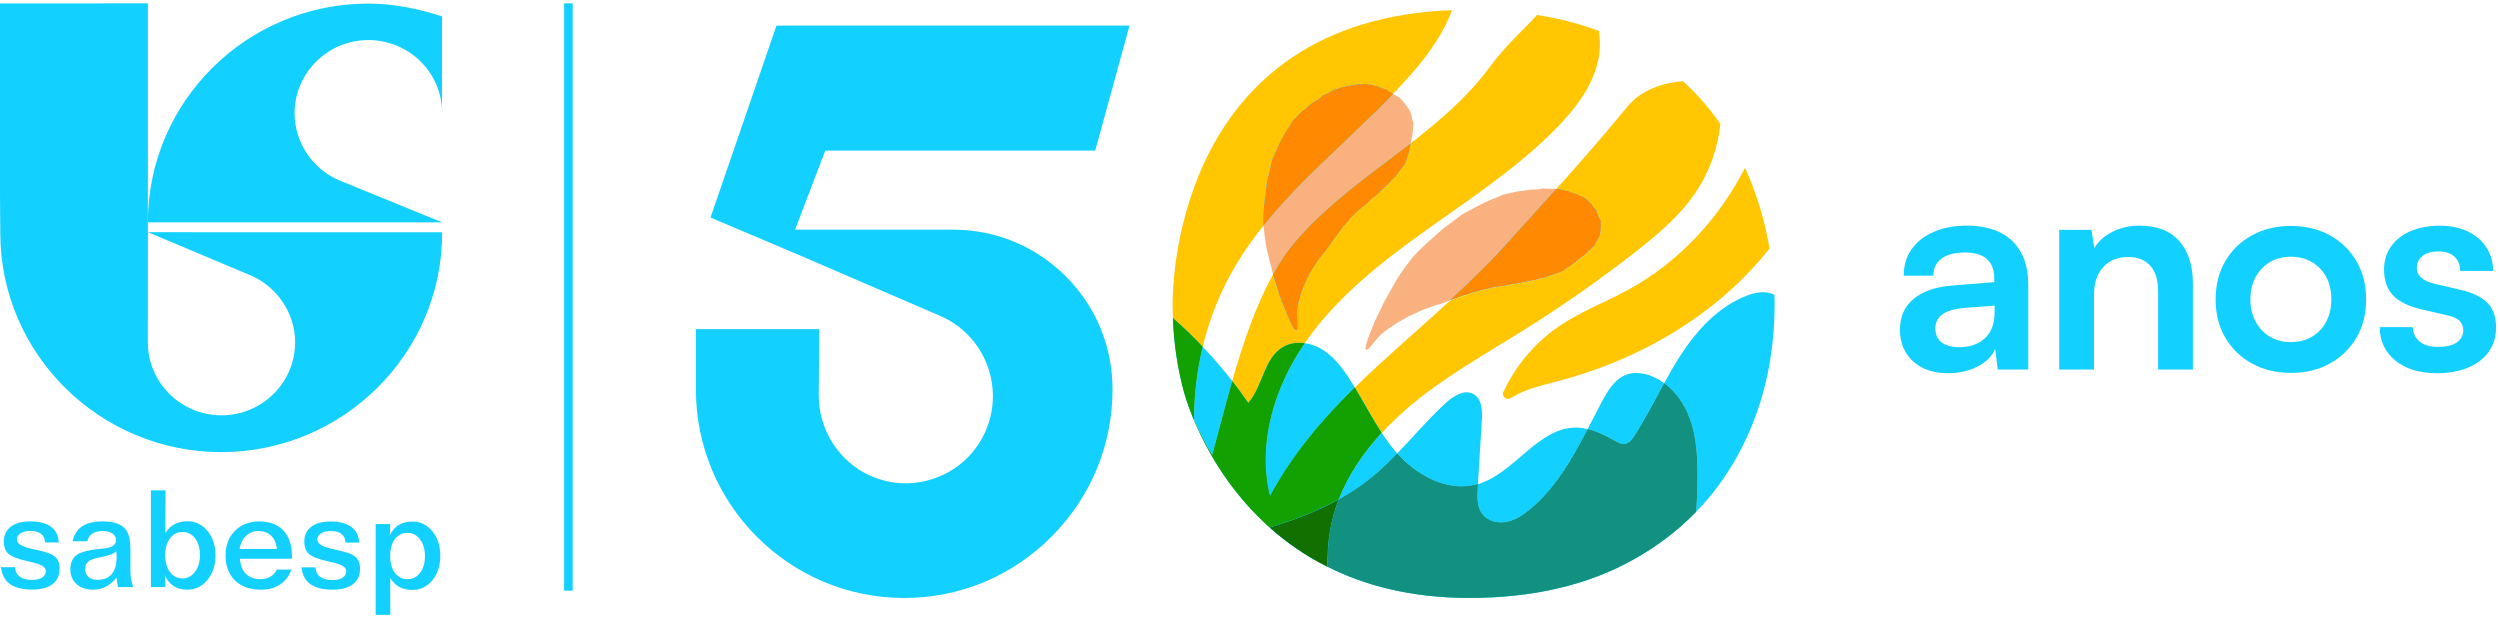
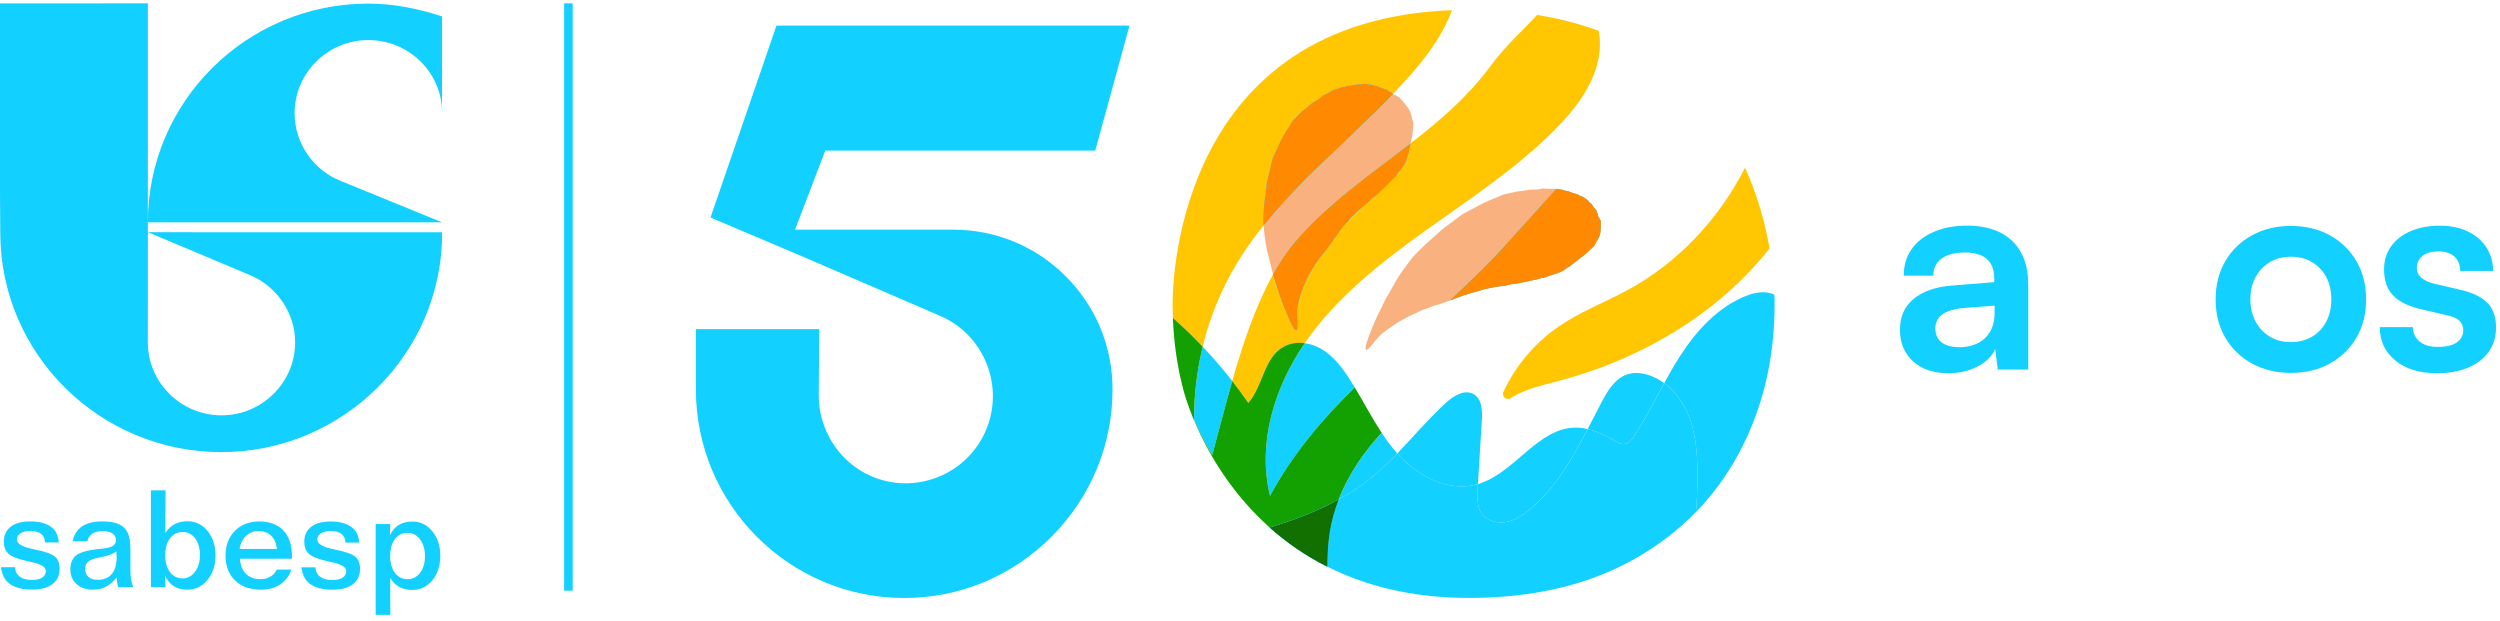
<svg xmlns="http://www.w3.org/2000/svg" width="322" height="80" viewBox="0 0 322 80" fill="none">
  <path d="M73.761 0.43H72.66V76.078H73.761V0.43Z" fill="#12D0FF" />
  <path d="M137.304 35.624C141.178 39.515 143.303 44.678 143.292 50.168C143.292 57.321 140.491 64.06 135.414 69.143C130.342 74.226 123.604 77.021 116.454 77.021C101.661 77.021 89.631 64.972 89.631 50.164V42.39H105.521L105.455 50.839C105.401 55.347 108.109 59.56 112.204 61.327C114.955 62.515 118.003 62.557 120.796 61.45C123.589 60.342 125.779 58.218 126.966 55.473C129.419 49.785 126.792 43.157 121.113 40.696L121.078 40.68L103.195 32.968L91.513 28.019L100.008 3.301H145.478L141.066 19.401H106.293L102.403 29.579H122.778C128.271 29.583 133.429 31.733 137.304 35.62V35.624Z" fill="#12D0FF" />
  <path d="M250.914 48.067C249.005 48.067 247.491 47.55 246.382 46.519C245.27 45.487 244.713 44.134 244.713 42.459C244.713 40.784 245.293 39.492 246.459 38.511C247.622 37.526 249.28 36.95 251.431 36.778L256.863 36.341V35.942C256.863 35.114 256.709 34.455 256.407 33.957C256.102 33.462 255.666 33.094 255.105 32.864C254.541 32.634 253.881 32.519 253.124 32.519C251.802 32.519 250.786 32.78 250.079 33.301C249.368 33.822 249.017 34.558 249.017 35.505H245.2C245.2 34.194 245.536 33.06 246.208 32.101C246.881 31.143 247.835 30.395 249.071 29.863C250.307 29.33 251.729 29.061 253.348 29.061C254.966 29.061 256.392 29.345 257.566 29.92C258.741 30.491 259.645 31.342 260.282 32.469C260.92 33.6 261.236 34.999 261.236 36.674V47.6H257.311L256.983 44.939C256.593 45.859 255.839 46.614 254.727 47.197C253.614 47.78 252.347 48.071 250.929 48.071H250.925L250.914 48.067ZM252.347 44.717C253.742 44.717 254.847 44.33 255.669 43.551C256.488 42.773 256.902 41.692 256.902 40.309V39.362L253.124 39.653C251.729 39.776 250.736 40.059 250.153 40.512C249.566 40.96 249.272 41.55 249.272 42.275C249.272 43.076 249.542 43.682 250.079 44.096C250.616 44.506 251.374 44.717 252.355 44.717H252.347Z" fill="#12D0FF" />
-   <path d="M269.704 47.596H265.227V29.606H269.376L269.743 31.936C270.307 31.035 271.107 30.334 272.146 29.824C273.185 29.314 274.317 29.061 275.542 29.061C277.817 29.061 279.536 29.728 280.699 31.062C281.862 32.4 282.445 34.221 282.445 36.525V47.596H277.968V37.583C277.968 36.076 277.624 34.957 276.94 34.213C276.257 33.474 275.326 33.102 274.151 33.102C272.756 33.102 271.667 33.539 270.883 34.413C270.099 35.287 269.708 36.452 269.708 37.909V47.596H269.704Z" fill="#12D0FF" />
  <path d="M285.374 38.564C285.374 36.694 285.787 35.053 286.622 33.631C287.452 32.209 288.604 31.101 290.072 30.299C291.54 29.498 293.201 29.1 295.063 29.1C296.925 29.1 298.617 29.498 300.073 30.299C301.53 31.101 302.673 32.212 303.504 33.631C304.338 35.053 304.752 36.694 304.752 38.564C304.752 40.435 304.338 42.08 303.504 43.498C302.67 44.92 301.526 46.028 300.073 46.829C298.617 47.63 296.948 48.029 295.063 48.029C293.178 48.029 291.54 47.63 290.072 46.829C288.604 46.028 287.456 44.916 286.622 43.498C285.787 42.076 285.374 40.435 285.374 38.564ZM289.851 38.564C289.851 39.657 290.079 40.615 290.531 41.439C290.983 42.264 291.598 42.907 292.366 43.371C293.135 43.835 294.035 44.061 295.063 44.061C296.09 44.061 296.994 43.831 297.779 43.371C298.563 42.907 299.173 42.267 299.614 41.439C300.054 40.611 300.274 39.653 300.274 38.564C300.274 37.476 300.054 36.483 299.614 35.67C299.173 34.857 298.563 34.221 297.779 33.757C296.994 33.297 296.09 33.067 295.063 33.067C294.035 33.067 293.135 33.297 292.366 33.757C291.598 34.221 290.983 34.857 290.531 35.67C290.079 36.487 289.851 37.449 289.851 38.564Z" fill="#12D0FF" />
  <path d="M306.513 42.133H310.771C310.794 42.911 311.088 43.529 311.652 43.992C312.216 44.456 312.996 44.682 314 44.682C315.078 44.682 315.89 44.487 316.442 44.1C316.994 43.709 317.269 43.187 317.269 42.536C317.269 42.099 317.122 41.708 316.828 41.37C316.535 41.029 315.986 40.776 315.179 40.608L311.91 39.845C310.272 39.48 309.055 38.89 308.26 38.081C307.464 37.269 307.066 36.145 307.066 34.712C307.066 33.546 307.379 32.538 308.001 31.691C308.627 30.844 309.477 30.192 310.551 29.744C311.628 29.295 312.865 29.069 314.259 29.069C315.654 29.069 316.79 29.311 317.821 29.797C318.849 30.28 319.652 30.963 320.224 31.837C320.8 32.711 321.097 33.73 321.124 34.896H316.867C316.867 34.118 316.624 33.504 316.133 33.056C315.646 32.607 314.959 32.381 314.078 32.381C313.197 32.381 312.513 32.577 312.022 32.964C311.532 33.355 311.288 33.876 311.288 34.528C311.288 35.524 312.073 36.203 313.637 36.567L316.906 37.33C318.424 37.671 319.564 38.215 320.336 38.967C321.105 39.718 321.491 40.788 321.491 42.172C321.491 43.387 321.174 44.437 320.537 45.323C319.9 46.208 319.007 46.887 317.856 47.362C316.705 47.837 315.383 48.071 313.892 48.071C311.644 48.071 309.847 47.523 308.515 46.434C307.182 45.342 306.513 43.908 306.513 42.137H306.502L306.513 42.133Z" fill="#12D0FF" />
  <path fill-rule="evenodd" clip-rule="evenodd" d="M7.568 69.868H5.799C5.783 69.388 5.613 69.02 5.293 68.764C4.972 68.507 4.512 68.38 3.917 68.38C3.388 68.38 2.963 68.48 2.65 68.687C2.33 68.894 2.171 69.159 2.171 69.484C2.171 70.04 2.913 70.47 4.4 70.753L4.439 70.765C5.787 71.033 6.668 71.344 7.07 71.689C7.479 72.034 7.68 72.547 7.68 73.226C7.68 74.092 7.379 74.763 6.765 75.231C6.154 75.706 5.289 75.936 4.161 75.936C2.905 75.936 1.947 75.702 1.29 75.231C0.634 74.763 0.247 74.035 0.124 73.053H1.947C1.959 73.578 2.156 73.985 2.538 74.268C2.921 74.56 3.458 74.698 4.161 74.698C4.698 74.698 5.119 74.59 5.436 74.387C5.745 74.18 5.903 73.904 5.903 73.54C5.903 73.034 5.281 72.651 4.029 72.394C3.859 72.359 3.732 72.325 3.632 72.306C2.353 72.022 1.511 71.7 1.105 71.332C0.699 70.972 0.498 70.435 0.498 69.741C0.498 68.925 0.796 68.292 1.395 67.832C1.99 67.38 2.828 67.154 3.898 67.154C5.053 67.154 5.942 67.391 6.575 67.859C7.209 68.327 7.533 69.001 7.564 69.879M14.986 70.991C14.7 71.298 14.089 71.543 13.154 71.727C12.954 71.765 12.799 71.8 12.695 71.823C12.05 71.957 11.605 72.133 11.346 72.356C11.088 72.586 10.964 72.888 10.964 73.291C10.964 73.713 11.111 74.054 11.397 74.303C11.682 74.56 12.065 74.682 12.552 74.682C13.359 74.682 13.973 74.437 14.395 73.935C14.816 73.433 15.024 72.701 15.024 71.731C15.024 71.597 15.013 71.37 14.989 71.052V70.991H14.986ZM16.797 70.523V73.456C16.797 73.889 16.825 74.28 16.886 74.629C16.944 74.978 17.037 75.307 17.161 75.61H15.206C15.156 75.415 15.117 75.219 15.086 75.02C15.055 74.82 15.04 74.602 15.028 74.376C14.595 74.916 14.136 75.315 13.641 75.568C13.147 75.825 12.59 75.948 11.98 75.948C11.091 75.948 10.381 75.71 9.851 75.223C9.322 74.74 9.056 74.1 9.056 73.299C9.056 72.957 9.113 72.647 9.218 72.363C9.326 72.083 9.488 71.834 9.705 71.616C10.16 71.171 11.2 70.864 12.818 70.703C13.019 70.68 13.174 70.665 13.274 70.654C13.873 70.592 14.306 70.469 14.561 70.297C14.812 70.124 14.943 69.868 14.943 69.534C14.943 69.201 14.785 68.917 14.476 68.71C14.167 68.503 13.753 68.4 13.228 68.4C12.671 68.4 12.216 68.514 11.876 68.745C11.532 68.975 11.319 69.296 11.254 69.714H9.357C9.531 68.863 9.936 68.223 10.574 67.794C11.215 67.372 12.077 67.157 13.178 67.157C14.476 67.157 15.399 67.418 15.955 67.936C16.512 68.453 16.786 69.316 16.786 70.531M23.504 68.526C22.843 68.526 22.306 68.798 21.897 69.339C21.487 69.879 21.279 70.592 21.279 71.482C21.279 72.371 21.48 73.13 21.885 73.674C22.291 74.226 22.828 74.498 23.5 74.498C24.172 74.498 24.686 74.219 25.111 73.651C25.536 73.088 25.753 72.371 25.753 71.493C25.753 70.615 25.544 69.883 25.131 69.339C24.713 68.794 24.172 68.522 23.504 68.522M19.436 63.156H21.321L21.298 68.66C21.619 68.147 22.013 67.771 22.484 67.518C22.956 67.269 23.512 67.138 24.153 67.138C25.181 67.138 26.038 67.549 26.726 68.38C27.41 69.208 27.754 70.263 27.754 71.543C27.754 72.823 27.406 73.866 26.714 74.698C26.023 75.534 25.157 75.951 24.122 75.951C23.442 75.951 22.859 75.802 22.384 75.499C21.905 75.2 21.538 74.748 21.259 74.153L21.306 75.618H19.436V63.156ZM37.586 71.961H30.91C30.956 72.796 31.207 73.448 31.675 73.908C32.135 74.364 32.757 74.598 33.537 74.598C34.024 74.598 34.453 74.491 34.823 74.276C35.187 74.058 35.468 73.759 35.654 73.364H37.524C37.249 74.18 36.767 74.82 36.09 75.273C35.407 75.725 34.592 75.951 33.641 75.951C32.216 75.951 31.091 75.556 30.28 74.771C29.461 73.985 29.052 72.911 29.052 71.566C29.052 70.22 29.45 69.201 30.253 68.38C31.049 67.568 32.108 67.161 33.409 67.161C34.711 67.161 35.766 67.552 36.504 68.331C37.238 69.109 37.605 70.213 37.605 71.631V71.965H37.589L37.586 71.961ZM35.666 70.707C35.588 69.967 35.341 69.4 34.924 68.998C34.507 68.603 33.966 68.396 33.278 68.396C32.656 68.396 32.135 68.603 31.694 69.013C31.258 69.423 30.976 69.987 30.852 70.703H35.662L35.666 70.707ZM46.259 69.883H44.497C44.481 69.404 44.312 69.036 43.987 68.779C43.666 68.522 43.207 68.396 42.612 68.396C42.082 68.396 41.657 68.495 41.344 68.702C41.024 68.909 40.865 69.178 40.865 69.5C40.865 70.055 41.607 70.485 43.095 70.769L43.133 70.78C44.481 71.048 45.362 71.359 45.764 71.704C46.174 72.049 46.374 72.563 46.374 73.241C46.374 74.107 46.073 74.778 45.459 75.246C44.849 75.718 43.983 75.951 42.855 75.951C41.599 75.951 40.641 75.718 39.985 75.246C39.328 74.778 38.942 74.05 38.818 73.069H40.641C40.653 73.59 40.85 73.996 41.233 74.284C41.615 74.571 42.152 74.713 42.855 74.713C43.392 74.713 43.821 74.606 44.13 74.403C44.439 74.199 44.597 73.92 44.597 73.555C44.597 73.049 43.968 72.666 42.724 72.409C42.554 72.375 42.422 72.344 42.326 72.321C41.051 72.037 40.205 71.715 39.799 71.347C39.394 70.987 39.193 70.45 39.193 69.757C39.193 68.94 39.49 68.308 40.085 67.847C40.68 67.395 41.518 67.169 42.589 67.169C43.744 67.169 44.636 67.407 45.266 67.874C45.899 68.342 46.224 69.017 46.255 69.894M50.257 74.452L50.273 79.191H48.387V67.502H50.257L50.218 68.951C50.493 68.357 50.875 67.909 51.358 67.618C51.841 67.322 52.424 67.173 53.116 67.173C54.143 67.173 54.997 67.591 55.681 68.426C56.365 69.262 56.709 70.312 56.709 71.577C56.709 72.842 56.365 73.92 55.689 74.744C55.005 75.568 54.143 75.986 53.1 75.986C52.478 75.986 51.926 75.856 51.451 75.606C50.979 75.349 50.585 74.97 50.265 74.464M52.471 68.629C51.798 68.629 51.265 68.902 50.86 69.442C50.454 69.983 50.253 70.711 50.253 71.62C50.253 72.528 50.462 73.241 50.871 73.785C51.281 74.33 51.814 74.602 52.478 74.602C53.143 74.602 53.684 74.33 54.105 73.778C54.526 73.226 54.734 72.513 54.734 71.635C54.734 70.757 54.522 70.032 54.093 69.469C53.668 68.906 53.127 68.629 52.482 68.629" fill="#12D0FF" />
  <path fill-rule="evenodd" clip-rule="evenodd" d="M28.449 29.916H56.933L56.948 30.016C56.948 45.556 44.165 58.233 28.491 58.233C12.818 58.233 0.039 45.556 0.039 30.016L0 24.94V0.441L19.046 0.43V29.905L32.158 35.417C35.638 36.847 38.014 40.305 38.014 44.088C38.014 49.271 33.749 53.495 28.526 53.495C23.303 53.495 19.038 49.271 19.038 44.088V44.054L19.05 29.905L28.453 29.916H28.449Z" fill="#12D0FF" />
  <path fill-rule="evenodd" clip-rule="evenodd" d="M56.932 13.816V2.116C53.931 1.12 50.663 0.464 47.441 0.464C31.767 0.464 19.046 13.099 19.046 28.64H56.936L43.952 23.334C40.355 21.939 37.945 18.443 37.945 14.579C37.945 9.392 42.21 5.16 47.444 5.16C52.679 5.16 56.944 9.35 56.944 14.54V13.812H56.932V13.816Z" fill="#12D0FF" />
  <path d="M163.577 63.861C166.517 58.44 170.319 54.005 174.491 49.896C174.244 49.486 173.993 49.083 173.734 48.684C172.795 47.247 171.706 45.852 170.23 44.97C169.569 44.579 168.816 44.307 168.051 44.199C164.114 49.923 161.928 57.137 163.577 63.857V63.861Z" fill="#12D0FF" />
  <path d="M176.573 61.561C177.779 60.591 178.888 59.518 179.962 58.406C179.962 58.398 179.95 58.394 179.946 58.387C179.216 57.559 178.563 56.666 177.956 55.745C175.612 58.291 173.645 61.181 172.417 64.344C173.873 63.539 175.268 62.619 176.577 61.565L176.573 61.561Z" fill="#12D0FF" />
  <path d="M153.792 54.051C154.476 55.611 155.256 57.133 156.133 58.601C156.929 55.722 157.752 52.434 158.714 49.079C157.52 47.542 156.249 46.066 154.904 44.659C154.159 47.73 153.788 50.892 153.792 54.055V54.051Z" fill="#12D0FF" />
  <path d="M190.922 66.234C191.625 67.142 192.919 67.441 194.051 67.223C195.183 67 196.176 66.337 197.06 65.605C200.363 62.868 202.496 59.1 204.489 55.266C204.037 55.155 203.577 55.086 203.11 55.078C198.115 54.967 195.132 60.947 190.354 62.354C190.342 62.534 190.33 62.718 190.319 62.899C190.249 64.052 190.211 65.317 190.922 66.237V66.234Z" fill="#12D0FF" />
  <path d="M228.549 37.986C227.576 37.43 226.189 37.621 225.08 38.043C221.368 39.438 218.54 42.524 216.4 45.844C215.666 46.982 214.997 48.159 214.348 49.348C215.87 50.459 216.998 52.142 217.647 53.932C218.544 56.405 218.644 59.088 218.625 61.714C218.617 63.125 218.575 64.555 218.428 65.962C220.572 63.765 222.391 61.285 223.89 58.521C227.008 52.771 228.569 46.312 228.569 39.139C228.569 38.787 228.561 38.4 228.549 37.986Z" fill="#12D0FF" />
  <path d="M190.176 62.4C190.238 62.385 190.296 62.366 190.357 62.35C190.527 59.602 190.694 56.861 190.864 54.116C190.941 52.87 190.875 51.36 189.782 50.754C188.615 50.107 187.205 50.996 186.224 51.893C184.002 53.925 182.055 56.24 179.965 58.406C182.515 61.281 186.456 63.397 190.176 62.4Z" fill="#12D0FF" />
  <path d="M209.199 57.194C209.786 57.148 210.195 56.616 210.516 56.121C211.926 53.944 213.1 51.625 214.344 49.348C213.761 48.918 213.12 48.573 212.424 48.336C211.516 48.029 210.508 47.918 209.596 48.217C208.047 48.727 207.112 50.252 206.347 51.686C205.722 52.863 205.111 54.066 204.489 55.263C205.753 55.565 206.95 56.198 208.097 56.838C208.441 57.03 208.804 57.225 209.199 57.194Z" fill="#12D0FF" />
  <path d="M217.647 53.932C216.998 52.142 215.87 50.463 214.348 49.348C213.104 51.625 211.93 53.944 210.52 56.121C210.199 56.616 209.786 57.148 209.202 57.194C208.808 57.225 208.445 57.03 208.101 56.838C206.958 56.198 205.76 55.565 204.493 55.263C202.5 59.096 200.367 62.864 197.064 65.601C196.183 66.333 195.187 66.996 194.055 67.219C192.923 67.441 191.629 67.138 190.925 66.23C190.215 65.314 190.253 64.045 190.323 62.891C190.334 62.711 190.346 62.527 190.358 62.347C190.3 62.362 190.238 62.381 190.176 62.396C186.452 63.393 182.511 61.277 179.965 58.402C178.895 59.514 177.783 60.587 176.577 61.557C175.268 62.615 173.877 63.531 172.417 64.336C171.895 65.678 171.505 67.062 171.277 68.495C171.037 69.983 170.976 71.485 170.96 72.984C175.778 75.411 181.777 77.013 189.21 77.013C197.431 77.013 204.485 75.369 210.377 72.076C213.437 70.366 216.125 68.327 218.432 65.95C218.578 64.543 218.621 63.113 218.629 61.703C218.644 59.073 218.544 56.393 217.651 53.921L217.647 53.932Z" fill="#12D0FF" />
-   <path d="M217.647 53.932C216.998 52.142 215.87 50.463 214.348 49.348C213.104 51.625 211.93 53.944 210.52 56.121C210.199 56.616 209.786 57.148 209.202 57.194C208.808 57.225 208.445 57.03 208.101 56.838C206.958 56.198 205.76 55.565 204.493 55.263C202.5 59.096 200.367 62.864 197.064 65.601C196.183 66.333 195.187 66.996 194.055 67.219C192.923 67.441 191.629 67.138 190.925 66.23C190.215 65.314 190.253 64.045 190.323 62.891C190.334 62.711 190.346 62.527 190.358 62.347C190.3 62.362 190.238 62.381 190.176 62.396C186.452 63.393 182.511 61.277 179.965 58.402C178.895 59.514 177.783 60.587 176.577 61.557C175.268 62.615 173.877 63.531 172.417 64.336C171.895 65.678 171.505 67.062 171.277 68.495C171.037 69.983 170.976 71.485 170.96 72.984C175.778 75.411 181.777 77.013 189.21 77.013C197.431 77.013 204.485 75.369 210.377 72.076C213.437 70.366 216.125 68.327 218.432 65.95C218.578 64.543 218.621 63.113 218.629 61.703C218.644 59.073 218.544 56.393 217.651 53.921L217.647 53.932Z" fill="#129180" />
-   <path d="M180.943 52.847C185.679 48.73 191.227 45.667 196.546 42.333C201.399 39.289 206.093 36 210.601 32.481C213.502 30.215 216.365 27.815 218.412 24.768C220.17 22.154 221.26 19.102 221.584 15.97C220.24 14.031 218.644 12.16 216.751 10.446C213.997 10.692 211.323 11.642 209.6 13.747C206.919 17.028 203.678 20.743 200.471 24.335C200.514 24.342 200.553 24.35 200.595 24.358C200.858 24.4 201.128 24.434 201.383 24.488C201.522 24.515 201.638 24.615 201.777 24.611C201.963 24.603 202.075 24.676 202.206 24.73C202.322 24.779 202.446 24.818 202.569 24.86C202.782 24.929 203.006 24.983 203.211 25.059C203.342 25.109 203.431 25.22 203.566 25.251C203.871 25.324 204.084 25.477 204.288 25.65C204.4 25.745 204.524 25.83 204.621 25.906C204.651 25.975 204.651 26.044 204.698 26.071C204.899 26.182 205.061 26.313 205.134 26.512C205.15 26.558 205.189 26.596 205.219 26.639C205.297 26.738 205.374 26.842 205.463 26.938C205.517 26.995 205.583 27.041 205.629 27.083C205.648 27.187 205.652 27.283 205.687 27.367C205.718 27.447 205.799 27.513 205.826 27.593C205.857 27.697 205.853 27.815 205.868 27.927C205.868 27.942 205.88 27.969 205.892 27.969C206.058 27.98 205.977 28.111 206.015 28.183C206.05 28.26 206.12 28.322 206.17 28.39C206.177 28.402 206.193 28.41 206.193 28.421C206.193 28.797 206.205 29.172 206.185 29.548C206.174 29.797 206.143 30.054 206.069 30.307C206.007 30.514 205.88 30.721 205.768 30.928C205.687 31.081 205.548 31.227 205.498 31.377C205.451 31.518 205.42 31.626 205.273 31.752C204.941 32.036 204.659 32.354 204.335 32.645C204.122 32.837 203.871 33.002 203.639 33.186C203.183 33.542 202.731 33.907 202.272 34.263C202.129 34.37 201.932 34.432 201.808 34.547C201.399 34.919 200.885 35.099 200.375 35.287C200.174 35.359 199.958 35.394 199.757 35.463C199.517 35.547 199.285 35.666 199.042 35.739C198.787 35.816 198.517 35.827 198.266 35.915C197.879 36.05 197.489 36.073 197.099 36.18C196.705 36.283 196.295 36.337 195.897 36.437C195.766 36.467 195.635 36.49 195.503 36.513C195.341 36.54 195.183 36.563 195.02 36.582C194.92 36.594 194.823 36.582 194.727 36.602C194.476 36.659 194.225 36.747 193.977 36.789C193.591 36.855 193.201 36.893 192.815 36.947C192.656 36.97 192.498 37 192.335 37.031C192.138 37.069 191.945 37.104 191.752 37.15C191.397 37.234 191.045 37.292 190.69 37.422C190.292 37.568 189.871 37.637 189.461 37.755C189.206 37.828 188.959 37.932 188.708 38.024C188.31 38.166 187.908 38.307 187.51 38.453C187.255 38.545 187 38.645 186.745 38.741C182.616 42.536 178.405 46.081 174.507 49.915C175.681 51.855 176.732 53.879 177.972 55.761C178.915 54.737 179.919 53.771 180.958 52.867L180.943 52.847Z" fill="#FFC601" />
  <path d="M181.232 20.267C181.171 20.808 180.862 21.226 180.564 21.648C180.448 21.812 180.286 21.947 180.162 22.111C180.016 22.303 179.911 22.529 179.757 22.713C179.594 22.909 179.367 23.051 179.216 23.254C178.984 23.564 178.66 23.779 178.401 24.063C178.142 24.35 177.821 24.599 177.551 24.883C177.462 24.975 177.365 25.063 177.265 25.147C177.145 25.251 177.022 25.351 176.894 25.447C176.817 25.504 176.72 25.542 176.651 25.608C176.477 25.784 176.326 25.983 176.141 26.144C175.855 26.393 175.542 26.616 175.248 26.853C175.129 26.949 175.013 27.06 174.897 27.164C174.754 27.294 174.611 27.421 174.48 27.559C174.236 27.808 173.973 28.034 173.765 28.325C173.533 28.651 173.216 28.923 172.954 29.23C172.787 29.422 172.656 29.636 172.505 29.843C172.27 30.169 172.03 30.495 171.795 30.821C171.625 31.055 171.466 31.296 171.3 31.534C171.119 31.787 170.933 32.036 170.748 32.289C170.69 32.366 170.636 32.446 170.57 32.523C170.4 32.722 170.222 32.914 170.064 33.121C169.867 33.382 169.685 33.654 169.5 33.922C169.338 34.164 169.164 34.401 169.021 34.654C168.777 35.076 168.546 35.509 168.318 35.942C168.202 36.168 168.101 36.402 168.005 36.636C167.897 36.897 167.788 37.157 167.692 37.422C167.615 37.637 167.541 37.855 167.483 38.074C167.36 38.526 167.221 38.978 167.128 39.438C167.066 39.757 167.054 40.086 167.051 40.412C167.051 40.73 167.089 41.048 167.101 41.363C167.112 41.673 167.12 41.987 167.108 42.298C167.108 42.394 167.031 42.486 166.993 42.578C166.892 42.509 166.765 42.459 166.699 42.363C166.537 42.133 166.382 41.892 166.266 41.635C166.011 41.087 165.776 40.527 165.544 39.967C165.374 39.557 165.216 39.143 165.061 38.725C164.949 38.426 164.841 38.127 164.744 37.824C164.601 37.384 164.47 36.943 164.327 36.502C164.219 36.165 164.095 35.835 163.999 35.498C163.987 35.452 163.975 35.402 163.964 35.356C161.715 39.404 160.07 44.31 158.706 49.083C159.421 49.999 160.108 50.946 160.773 51.904C162.67 49.723 162.774 46.101 165.297 44.671C166.127 44.199 167.093 44.073 168.043 44.207C168.094 44.13 168.148 44.054 168.198 43.981C172.231 38.227 177.883 33.792 183.616 29.694C189.349 25.596 195.302 21.705 200.263 16.714C202.774 14.184 205.084 11.251 205.845 7.775C206.116 6.544 206.143 5.229 205.926 3.976C203.535 3.09 200.893 2.392 197.976 1.925C195.936 4.152 194.043 5.705 191.795 8.741C188.994 12.516 185.424 15.564 181.681 18.466C181.592 18.907 181.507 19.344 181.406 19.781C181.368 19.949 181.244 20.103 181.225 20.267H181.232Z" fill="#FFC601" />
  <path d="M154.901 44.659C155.801 40.956 157.238 37.384 159.197 34.106C160.263 32.327 161.457 30.648 162.747 29.046C162.724 28.808 162.7 28.567 162.704 28.329C162.712 27.804 162.751 27.279 162.789 26.754C162.816 26.393 162.855 26.037 162.898 25.68C162.921 25.489 162.967 25.301 162.99 25.109C163.052 24.603 163.095 24.093 163.164 23.587C163.203 23.3 163.284 23.02 163.353 22.74C163.5 22.108 163.651 21.479 163.802 20.846C163.848 20.659 163.894 20.467 163.971 20.294C164.234 19.7 164.508 19.114 164.779 18.523C164.875 18.316 164.968 18.109 165.073 17.906C165.188 17.684 165.316 17.465 165.443 17.251C165.571 17.032 165.694 16.814 165.83 16.603C165.934 16.442 166.073 16.304 166.158 16.135C166.301 15.855 166.429 15.564 166.676 15.349C166.83 15.215 166.973 15.062 167.12 14.916C167.321 14.713 167.514 14.502 167.723 14.307C167.831 14.207 167.974 14.146 168.09 14.05C168.349 13.835 168.592 13.609 168.851 13.394C168.982 13.283 169.129 13.184 169.276 13.099C169.616 12.904 169.975 12.739 170.23 12.421C170.284 12.355 170.365 12.306 170.442 12.267C170.659 12.164 170.883 12.076 171.095 11.964C171.304 11.857 171.493 11.723 171.702 11.612C171.81 11.554 171.934 11.531 172.05 11.489C172.316 11.401 172.575 11.301 172.845 11.225C172.988 11.182 173.17 11.217 173.29 11.144C173.448 11.044 173.599 11.06 173.761 11.044C173.9 11.033 174.043 11.01 174.182 10.987C174.422 10.945 174.661 10.887 174.904 10.857C175.059 10.837 175.225 10.895 175.368 10.857C175.693 10.772 176.002 10.811 176.322 10.872C176.496 10.906 176.674 10.926 176.817 10.945C176.898 10.995 176.956 11.06 177.014 11.06C177.277 11.064 177.524 11.106 177.748 11.255C177.798 11.29 177.864 11.309 177.922 11.328C178.072 11.382 178.219 11.439 178.374 11.485C178.466 11.512 178.563 11.524 178.636 11.535C178.737 11.623 178.818 11.708 178.911 11.769C179.003 11.826 179.123 11.846 179.212 11.911C179.289 11.964 179.355 12.034 179.421 12.102C180.34 11.14 181.232 10.163 182.098 9.162C184.103 6.835 185.98 4.16 187.016 1.308C152.03 2.619 151.03 35.505 151.03 39.143C151.03 39.757 151.041 40.366 151.064 40.968C152.397 42.141 153.684 43.375 154.901 44.667V44.659Z" fill="#FFC601" />
-   <path d="M177.956 55.742C176.72 53.859 175.666 51.835 174.491 49.896C170.319 54.001 166.514 58.437 163.578 63.861C161.928 57.137 164.114 49.923 168.051 44.203C167.101 44.073 166.135 44.196 165.304 44.667C162.782 46.097 162.677 49.719 160.781 51.901C160.12 50.938 159.428 49.995 158.714 49.079C157.752 52.434 156.929 55.722 156.133 58.601C155.256 57.137 154.476 55.615 153.792 54.051C153.784 50.892 154.159 47.73 154.905 44.656C153.688 43.364 152.401 42.129 151.068 40.956C151.188 44.134 151.625 47.166 152.378 50.053C152.378 50.053 154.746 60.112 163.531 67.939C166.629 67.016 169.639 65.877 172.417 64.336C173.645 61.174 175.612 58.283 177.956 55.738V55.742Z" fill="#12D0FF" />
  <path d="M177.956 55.742C176.72 53.859 175.666 51.835 174.491 49.896C170.319 54.001 166.514 58.437 163.578 63.861C161.928 57.137 164.114 49.923 168.051 44.203C167.101 44.073 166.135 44.196 165.304 44.667C162.782 46.097 162.677 49.719 160.781 51.901C160.12 50.938 159.428 49.995 158.714 49.079C157.752 52.434 156.929 55.722 156.133 58.601C155.256 57.137 154.476 55.615 153.792 54.051C153.784 50.892 154.159 47.73 154.905 44.656C153.688 43.364 152.401 42.129 151.068 40.956C151.188 44.134 151.625 47.166 152.378 50.053C152.378 50.053 154.746 60.112 163.531 67.939C166.629 67.016 169.639 65.877 172.417 64.336C173.645 61.174 175.612 58.283 177.956 55.738V55.742Z" fill="#12A101" />
  <path d="M172.417 64.34C169.643 65.877 166.629 67.019 163.531 67.943C165.625 69.81 168.078 71.547 170.96 72.992C170.972 71.489 171.037 69.987 171.277 68.503C171.505 67.069 171.895 65.682 172.417 64.344V64.34Z" fill="#12D0FF" />
  <path d="M172.417 64.34C169.643 65.877 166.629 67.019 163.531 67.943C165.625 69.81 168.078 71.547 170.96 72.992C170.972 71.489 171.037 69.987 171.277 68.503C171.505 67.069 171.895 65.682 172.417 64.344V64.34Z" fill="#12D0FF" />
  <path d="M172.417 64.34C169.643 65.877 166.629 67.019 163.531 67.943C165.625 69.81 168.078 71.547 170.96 72.992C170.972 71.489 171.037 69.987 171.277 68.503C171.505 67.069 171.895 65.682 172.417 64.344V64.34Z" fill="#127001" />
  <path d="M209.627 37.364C206.68 38.963 203.504 40.167 200.742 42.064C197.674 44.172 195.206 47.117 193.641 50.475C193.375 51.053 194.039 51.625 194.576 51.276C196.284 50.179 198.478 49.658 200.498 49.133C209.994 46.668 218.965 41.811 225.637 34.662C226.432 33.811 227.193 32.922 227.92 32.005C227.375 28.851 226.409 25.228 224.763 21.602C221.414 28.187 216.156 33.826 209.631 37.368L209.627 37.364Z" fill="#FFC601" />
  <path d="M162.751 29.042C162.759 29.134 162.77 29.226 162.778 29.314C162.816 29.721 162.847 30.127 162.905 30.533C162.983 31.085 163.056 31.641 163.176 32.185C163.346 32.941 163.562 33.688 163.751 34.44C163.829 34.742 163.89 35.049 163.972 35.352C164.829 33.803 165.78 32.381 166.834 31.139C171.045 26.19 176.523 22.472 181.688 18.462C181.712 18.347 181.735 18.236 181.758 18.121C181.816 17.841 181.905 17.569 181.94 17.285C181.99 16.86 181.982 16.427 182.048 16.005C182.075 15.817 182.017 15.702 181.943 15.549C181.866 15.384 181.87 15.184 181.82 15C181.754 14.759 181.7 14.506 181.588 14.284C181.453 14.015 181.275 13.766 181.086 13.528C180.8 13.172 180.491 12.831 180.193 12.486C180.186 12.474 180.162 12.474 180.147 12.467C180.047 12.428 179.938 12.405 179.846 12.352C179.757 12.302 179.722 12.145 179.567 12.214C179.556 12.217 179.529 12.198 179.513 12.187C179.482 12.156 179.452 12.125 179.421 12.091C173.935 17.826 167.665 22.913 162.747 29.035L162.751 29.042Z" fill="#FAB180" />
  <path d="M166.83 31.139C165.776 32.381 164.829 33.803 163.968 35.352C163.979 35.398 163.991 35.448 164.002 35.494C164.099 35.831 164.223 36.165 164.331 36.498C164.47 36.939 164.605 37.38 164.748 37.821C164.849 38.123 164.953 38.426 165.065 38.721C165.219 39.136 165.378 39.553 165.548 39.964C165.78 40.523 166.015 41.083 166.27 41.631C166.39 41.888 166.541 42.126 166.703 42.359C166.769 42.451 166.896 42.505 166.996 42.574C167.039 42.482 167.109 42.39 167.112 42.294C167.124 41.984 167.116 41.669 167.105 41.359C167.093 41.041 167.051 40.722 167.054 40.408C167.054 40.082 167.066 39.753 167.132 39.434C167.224 38.974 167.36 38.522 167.487 38.07C167.549 37.851 167.618 37.633 167.696 37.418C167.792 37.154 167.901 36.893 168.009 36.632C168.109 36.398 168.206 36.165 168.322 35.938C168.546 35.505 168.777 35.076 169.025 34.65C169.171 34.397 169.341 34.16 169.504 33.918C169.689 33.65 169.867 33.378 170.068 33.117C170.226 32.91 170.408 32.718 170.574 32.519C170.636 32.446 170.694 32.366 170.752 32.285C170.937 32.036 171.122 31.783 171.304 31.53C171.47 31.296 171.629 31.051 171.799 30.817C172.034 30.491 172.274 30.165 172.509 29.84C172.66 29.636 172.791 29.418 172.957 29.226C173.22 28.919 173.537 28.651 173.769 28.322C173.977 28.03 174.24 27.804 174.483 27.555C174.615 27.417 174.762 27.29 174.901 27.16C175.017 27.053 175.129 26.945 175.252 26.849C175.55 26.612 175.859 26.39 176.145 26.14C176.33 25.979 176.477 25.776 176.655 25.604C176.72 25.535 176.821 25.5 176.898 25.443C177.025 25.347 177.145 25.247 177.269 25.144C177.365 25.059 177.466 24.975 177.555 24.879C177.829 24.592 178.146 24.346 178.405 24.059C178.663 23.775 178.984 23.56 179.22 23.25C179.37 23.051 179.598 22.905 179.761 22.709C179.915 22.525 180.023 22.303 180.166 22.108C180.29 21.943 180.452 21.809 180.568 21.644C180.866 21.222 181.175 20.808 181.236 20.264C181.256 20.095 181.379 19.942 181.418 19.777C181.515 19.34 181.603 18.899 181.692 18.462C176.527 22.472 171.049 26.19 166.838 31.139H166.83Z" fill="#12D0FF" />
  <path d="M166.83 31.139C165.776 32.381 164.829 33.803 163.968 35.352C163.979 35.398 163.991 35.448 164.002 35.494C164.099 35.831 164.223 36.165 164.331 36.498C164.47 36.939 164.605 37.38 164.748 37.821C164.849 38.123 164.953 38.426 165.065 38.721C165.219 39.136 165.378 39.553 165.548 39.964C165.78 40.523 166.015 41.083 166.27 41.631C166.39 41.888 166.541 42.126 166.703 42.359C166.769 42.451 166.896 42.505 166.996 42.574C167.039 42.482 167.109 42.39 167.112 42.294C167.124 41.984 167.116 41.669 167.105 41.359C167.093 41.041 167.051 40.722 167.054 40.408C167.054 40.082 167.066 39.753 167.132 39.434C167.224 38.974 167.36 38.522 167.487 38.07C167.549 37.851 167.618 37.633 167.696 37.418C167.792 37.154 167.901 36.893 168.009 36.632C168.109 36.398 168.206 36.165 168.322 35.938C168.546 35.505 168.777 35.076 169.025 34.65C169.171 34.397 169.341 34.16 169.504 33.918C169.689 33.65 169.867 33.378 170.068 33.117C170.226 32.91 170.408 32.718 170.574 32.519C170.636 32.446 170.694 32.366 170.752 32.285C170.937 32.036 171.122 31.783 171.304 31.53C171.47 31.296 171.629 31.051 171.799 30.817C172.034 30.491 172.274 30.165 172.509 29.84C172.66 29.636 172.791 29.418 172.957 29.226C173.22 28.919 173.537 28.651 173.769 28.322C173.977 28.03 174.24 27.804 174.483 27.555C174.615 27.417 174.762 27.29 174.901 27.16C175.017 27.053 175.129 26.945 175.252 26.849C175.55 26.612 175.859 26.39 176.145 26.14C176.33 25.979 176.477 25.776 176.655 25.604C176.72 25.535 176.821 25.5 176.898 25.443C177.025 25.347 177.145 25.247 177.269 25.144C177.365 25.059 177.466 24.975 177.555 24.879C177.829 24.592 178.146 24.346 178.405 24.059C178.663 23.775 178.984 23.56 179.22 23.25C179.37 23.051 179.598 22.905 179.761 22.709C179.915 22.525 180.023 22.303 180.166 22.108C180.29 21.943 180.452 21.809 180.568 21.644C180.866 21.222 181.175 20.808 181.236 20.264C181.256 20.095 181.379 19.942 181.418 19.777C181.515 19.34 181.603 18.899 181.692 18.462C176.527 22.472 171.049 26.19 166.838 31.139H166.83Z" fill="#FF8A01" />
  <path d="M179.212 11.911C179.123 11.846 179.003 11.826 178.911 11.769C178.814 11.708 178.737 11.623 178.636 11.535C178.563 11.52 178.466 11.512 178.374 11.485C178.223 11.439 178.072 11.382 177.922 11.328C177.864 11.305 177.798 11.29 177.748 11.255C177.524 11.106 177.277 11.064 177.014 11.06C176.956 11.06 176.898 10.995 176.817 10.945C176.67 10.926 176.496 10.906 176.322 10.872C176.006 10.811 175.693 10.772 175.368 10.857C175.225 10.895 175.055 10.834 174.905 10.857C174.661 10.887 174.426 10.945 174.182 10.987C174.043 11.01 173.904 11.033 173.761 11.044C173.599 11.06 173.444 11.044 173.29 11.144C173.174 11.217 172.992 11.182 172.845 11.225C172.579 11.301 172.316 11.401 172.05 11.489C171.934 11.527 171.81 11.554 171.702 11.612C171.497 11.719 171.304 11.857 171.095 11.964C170.883 12.076 170.659 12.16 170.443 12.267C170.365 12.306 170.284 12.355 170.23 12.421C169.975 12.739 169.616 12.904 169.276 13.099C169.125 13.187 168.982 13.287 168.851 13.394C168.592 13.609 168.345 13.835 168.09 14.05C167.974 14.146 167.831 14.207 167.723 14.307C167.514 14.502 167.321 14.713 167.12 14.916C166.973 15.062 166.83 15.211 166.676 15.349C166.429 15.564 166.305 15.851 166.158 16.135C166.073 16.304 165.93 16.442 165.83 16.603C165.695 16.814 165.571 17.036 165.443 17.251C165.316 17.469 165.189 17.684 165.073 17.906C164.968 18.109 164.876 18.316 164.779 18.523C164.509 19.114 164.23 19.7 163.972 20.294C163.894 20.471 163.848 20.662 163.802 20.846C163.647 21.475 163.5 22.108 163.353 22.74C163.288 23.024 163.207 23.304 163.164 23.587C163.091 24.093 163.048 24.603 162.99 25.109C162.967 25.301 162.921 25.489 162.898 25.68C162.855 26.037 162.816 26.397 162.789 26.754C162.751 27.279 162.712 27.804 162.704 28.329C162.701 28.567 162.724 28.808 162.747 29.046C167.661 22.924 173.931 17.837 179.421 12.102C179.355 12.033 179.289 11.968 179.212 11.911Z" fill="#12D0FF" />
  <path d="M179.212 11.911C179.123 11.846 179.003 11.826 178.911 11.769C178.814 11.708 178.737 11.623 178.636 11.535C178.563 11.52 178.466 11.512 178.374 11.485C178.223 11.439 178.072 11.382 177.922 11.328C177.864 11.305 177.798 11.29 177.748 11.255C177.524 11.106 177.277 11.064 177.014 11.06C176.956 11.06 176.898 10.995 176.817 10.945C176.67 10.926 176.496 10.906 176.322 10.872C176.006 10.811 175.693 10.772 175.368 10.857C175.225 10.895 175.055 10.834 174.905 10.857C174.661 10.887 174.426 10.945 174.182 10.987C174.043 11.01 173.904 11.033 173.761 11.044C173.599 11.06 173.444 11.044 173.29 11.144C173.174 11.217 172.992 11.182 172.845 11.225C172.579 11.301 172.316 11.401 172.05 11.489C171.934 11.527 171.81 11.554 171.702 11.612C171.497 11.719 171.304 11.857 171.095 11.964C170.883 12.076 170.659 12.16 170.443 12.267C170.365 12.306 170.284 12.355 170.23 12.421C169.975 12.739 169.616 12.904 169.276 13.099C169.125 13.187 168.982 13.287 168.851 13.394C168.592 13.609 168.345 13.835 168.09 14.05C167.974 14.146 167.831 14.207 167.723 14.307C167.514 14.502 167.321 14.713 167.12 14.916C166.973 15.062 166.83 15.211 166.676 15.349C166.429 15.564 166.305 15.851 166.158 16.135C166.073 16.304 165.93 16.442 165.83 16.603C165.695 16.814 165.571 17.036 165.443 17.251C165.316 17.469 165.189 17.684 165.073 17.906C164.968 18.109 164.876 18.316 164.779 18.523C164.509 19.114 164.23 19.7 163.972 20.294C163.894 20.471 163.848 20.662 163.802 20.846C163.647 21.475 163.5 22.108 163.353 22.74C163.288 23.024 163.207 23.304 163.164 23.587C163.091 24.093 163.048 24.603 162.99 25.109C162.967 25.301 162.921 25.489 162.898 25.68C162.855 26.037 162.816 26.397 162.789 26.754C162.751 27.279 162.712 27.804 162.704 28.329C162.701 28.567 162.724 28.808 162.747 29.046C167.661 22.924 173.931 17.837 179.421 12.102C179.355 12.033 179.289 11.968 179.212 11.911Z" fill="#FF8A01" />
  <path d="M193.885 31.63C195.917 29.395 198.184 26.899 200.471 24.339C200.398 24.323 200.325 24.312 200.247 24.308C200.016 24.304 199.776 24.323 199.548 24.319C199.312 24.316 199.081 24.285 198.845 24.277C198.76 24.277 198.663 24.277 198.578 24.304C198.173 24.434 197.786 24.408 197.392 24.411C197.219 24.411 197.041 24.431 196.867 24.454C196.527 24.503 196.183 24.572 195.843 24.622C195.693 24.645 195.538 24.63 195.391 24.661C195.102 24.718 194.812 24.795 194.522 24.86C194.313 24.91 194.101 24.96 193.892 24.994C193.556 25.052 193.27 25.213 192.969 25.358C192.791 25.446 192.59 25.492 192.405 25.565C192.158 25.665 191.918 25.776 191.675 25.883C191.431 25.991 191.188 26.098 190.952 26.213C190.736 26.317 190.527 26.432 190.315 26.547C189.712 26.869 189.106 27.187 188.511 27.517C188.333 27.612 188.171 27.735 188.012 27.854C187.475 28.253 186.938 28.655 186.401 29.058C186.162 29.238 185.911 29.41 185.691 29.602C185.297 29.943 184.926 30.299 184.539 30.648C184.393 30.779 184.23 30.898 184.084 31.032C183.813 31.277 183.543 31.522 183.284 31.775C182.905 32.143 182.527 32.515 182.167 32.895C181.943 33.136 181.754 33.397 181.557 33.65C181.314 33.964 181.07 34.275 180.842 34.597C180.533 35.034 180.216 35.471 179.95 35.919C179.575 36.544 179.243 37.177 178.891 37.805C178.725 38.097 178.54 38.384 178.385 38.679C178.231 38.967 178.107 39.258 177.964 39.55C177.779 39.929 177.586 40.309 177.404 40.688C177.277 40.953 177.161 41.213 177.045 41.478C176.886 41.846 176.732 42.214 176.589 42.586C176.396 43.092 176.203 43.594 176.033 44.103C175.951 44.337 175.909 44.579 175.882 44.813C175.87 44.908 175.936 44.997 175.963 45.089C176.056 45.035 176.175 44.997 176.241 44.931C176.458 44.709 176.662 44.475 176.859 44.242C177.064 44.004 177.242 43.755 177.458 43.521C177.678 43.283 177.906 43.045 178.165 42.839C178.544 42.539 178.949 42.264 179.347 41.984C179.54 41.846 179.741 41.715 179.942 41.593C180.193 41.439 180.448 41.29 180.707 41.144C180.939 41.014 181.171 40.88 181.414 40.761C181.878 40.535 182.341 40.312 182.813 40.102C183.095 39.975 183.384 39.868 183.67 39.76C183.991 39.638 184.311 39.511 184.64 39.4C184.899 39.312 185.165 39.247 185.428 39.17C185.525 39.139 185.621 39.105 185.718 39.07C186.027 38.963 186.34 38.856 186.645 38.741C186.676 38.729 186.703 38.718 186.734 38.706C189.175 36.464 191.59 34.133 193.885 31.61V31.63Z" fill="#FAB180" />
  <path d="M188.696 38.008C188.947 37.92 189.195 37.817 189.45 37.74C189.859 37.621 190.28 37.552 190.678 37.407C191.034 37.276 191.385 37.219 191.741 37.134C191.934 37.088 192.131 37.054 192.324 37.016C192.482 36.985 192.641 36.95 192.803 36.931C193.189 36.878 193.579 36.839 193.966 36.774C194.217 36.732 194.464 36.644 194.715 36.586C194.812 36.563 194.912 36.579 195.009 36.567C195.171 36.548 195.33 36.525 195.492 36.498C195.623 36.475 195.754 36.452 195.886 36.421C196.288 36.322 196.697 36.272 197.087 36.165C197.477 36.061 197.868 36.034 198.254 35.9C198.505 35.812 198.776 35.8 199.03 35.724C199.274 35.651 199.506 35.532 199.745 35.448C199.95 35.379 200.162 35.344 200.363 35.271C200.873 35.084 201.391 34.907 201.797 34.532C201.924 34.417 202.121 34.355 202.26 34.248C202.724 33.895 203.172 33.531 203.628 33.171C203.86 32.99 204.111 32.826 204.323 32.63C204.648 32.339 204.93 32.021 205.262 31.737C205.409 31.61 205.44 31.499 205.486 31.361C205.536 31.208 205.675 31.062 205.756 30.913C205.868 30.71 205.996 30.503 206.058 30.292C206.131 30.039 206.162 29.786 206.174 29.533C206.193 29.153 206.181 28.782 206.181 28.406C206.181 28.394 206.166 28.383 206.158 28.375C206.104 28.306 206.038 28.245 206.004 28.168C205.969 28.095 206.046 27.965 205.88 27.953C205.868 27.953 205.861 27.927 205.857 27.911C205.841 27.8 205.845 27.685 205.814 27.578C205.787 27.494 205.71 27.432 205.675 27.352C205.641 27.267 205.637 27.172 205.617 27.068C205.571 27.03 205.501 26.984 205.451 26.922C205.366 26.826 205.289 26.723 205.208 26.623C205.177 26.585 205.138 26.543 205.123 26.497C205.053 26.294 204.887 26.163 204.686 26.056C204.64 26.029 204.64 25.96 204.609 25.891C204.512 25.818 204.385 25.73 204.277 25.634C204.072 25.462 203.86 25.305 203.554 25.236C203.419 25.205 203.33 25.094 203.199 25.044C202.994 24.967 202.77 24.914 202.558 24.845C202.434 24.806 202.31 24.764 202.194 24.714C202.059 24.661 201.951 24.588 201.766 24.595C201.627 24.603 201.511 24.503 201.372 24.473C201.113 24.419 200.846 24.385 200.584 24.342C200.541 24.335 200.502 24.327 200.46 24.319C198.169 26.88 195.905 29.376 193.873 31.61C191.578 34.133 189.164 36.46 186.722 38.702C186.977 38.61 187.232 38.511 187.487 38.415C187.885 38.269 188.287 38.131 188.685 37.985L188.696 38.008Z" fill="#12D0FF" />
  <path d="M188.696 38.008C188.947 37.92 189.195 37.817 189.45 37.74C189.859 37.621 190.28 37.552 190.678 37.407C191.034 37.276 191.385 37.219 191.741 37.134C191.934 37.088 192.131 37.054 192.324 37.016C192.482 36.985 192.641 36.95 192.803 36.931C193.189 36.878 193.579 36.839 193.966 36.774C194.217 36.732 194.464 36.644 194.715 36.586C194.812 36.563 194.912 36.579 195.009 36.567C195.171 36.548 195.33 36.525 195.492 36.498C195.623 36.475 195.754 36.452 195.886 36.421C196.288 36.322 196.697 36.272 197.087 36.165C197.477 36.061 197.868 36.034 198.254 35.9C198.505 35.812 198.776 35.8 199.03 35.724C199.274 35.651 199.506 35.532 199.745 35.448C199.95 35.379 200.162 35.344 200.363 35.271C200.873 35.084 201.391 34.907 201.797 34.532C201.924 34.417 202.121 34.355 202.26 34.248C202.724 33.895 203.172 33.531 203.628 33.171C203.86 32.99 204.111 32.826 204.323 32.63C204.648 32.339 204.93 32.021 205.262 31.737C205.409 31.61 205.44 31.499 205.486 31.361C205.536 31.208 205.675 31.062 205.756 30.913C205.868 30.71 205.996 30.503 206.058 30.292C206.131 30.039 206.162 29.786 206.174 29.533C206.193 29.153 206.181 28.782 206.181 28.406C206.181 28.394 206.166 28.383 206.158 28.375C206.104 28.306 206.038 28.245 206.004 28.168C205.969 28.095 206.046 27.965 205.88 27.953C205.868 27.953 205.861 27.927 205.857 27.911C205.841 27.8 205.845 27.685 205.814 27.578C205.787 27.494 205.71 27.432 205.675 27.352C205.641 27.267 205.637 27.172 205.617 27.068C205.571 27.03 205.501 26.984 205.451 26.922C205.366 26.826 205.289 26.723 205.208 26.623C205.177 26.585 205.138 26.543 205.123 26.497C205.053 26.294 204.887 26.163 204.686 26.056C204.64 26.029 204.64 25.96 204.609 25.891C204.512 25.818 204.385 25.73 204.277 25.634C204.072 25.462 203.86 25.305 203.554 25.236C203.419 25.205 203.33 25.094 203.199 25.044C202.994 24.967 202.77 24.914 202.558 24.845C202.434 24.806 202.31 24.764 202.194 24.714C202.059 24.661 201.951 24.588 201.766 24.595C201.627 24.603 201.511 24.503 201.372 24.473C201.113 24.419 200.846 24.385 200.584 24.342C200.541 24.335 200.502 24.327 200.46 24.319C198.169 26.88 195.905 29.376 193.873 31.61C191.578 34.133 189.164 36.46 186.722 38.702C186.977 38.61 187.232 38.511 187.487 38.415C187.885 38.269 188.287 38.131 188.685 37.985L188.696 38.008Z" fill="#FF8A01" />
</svg>